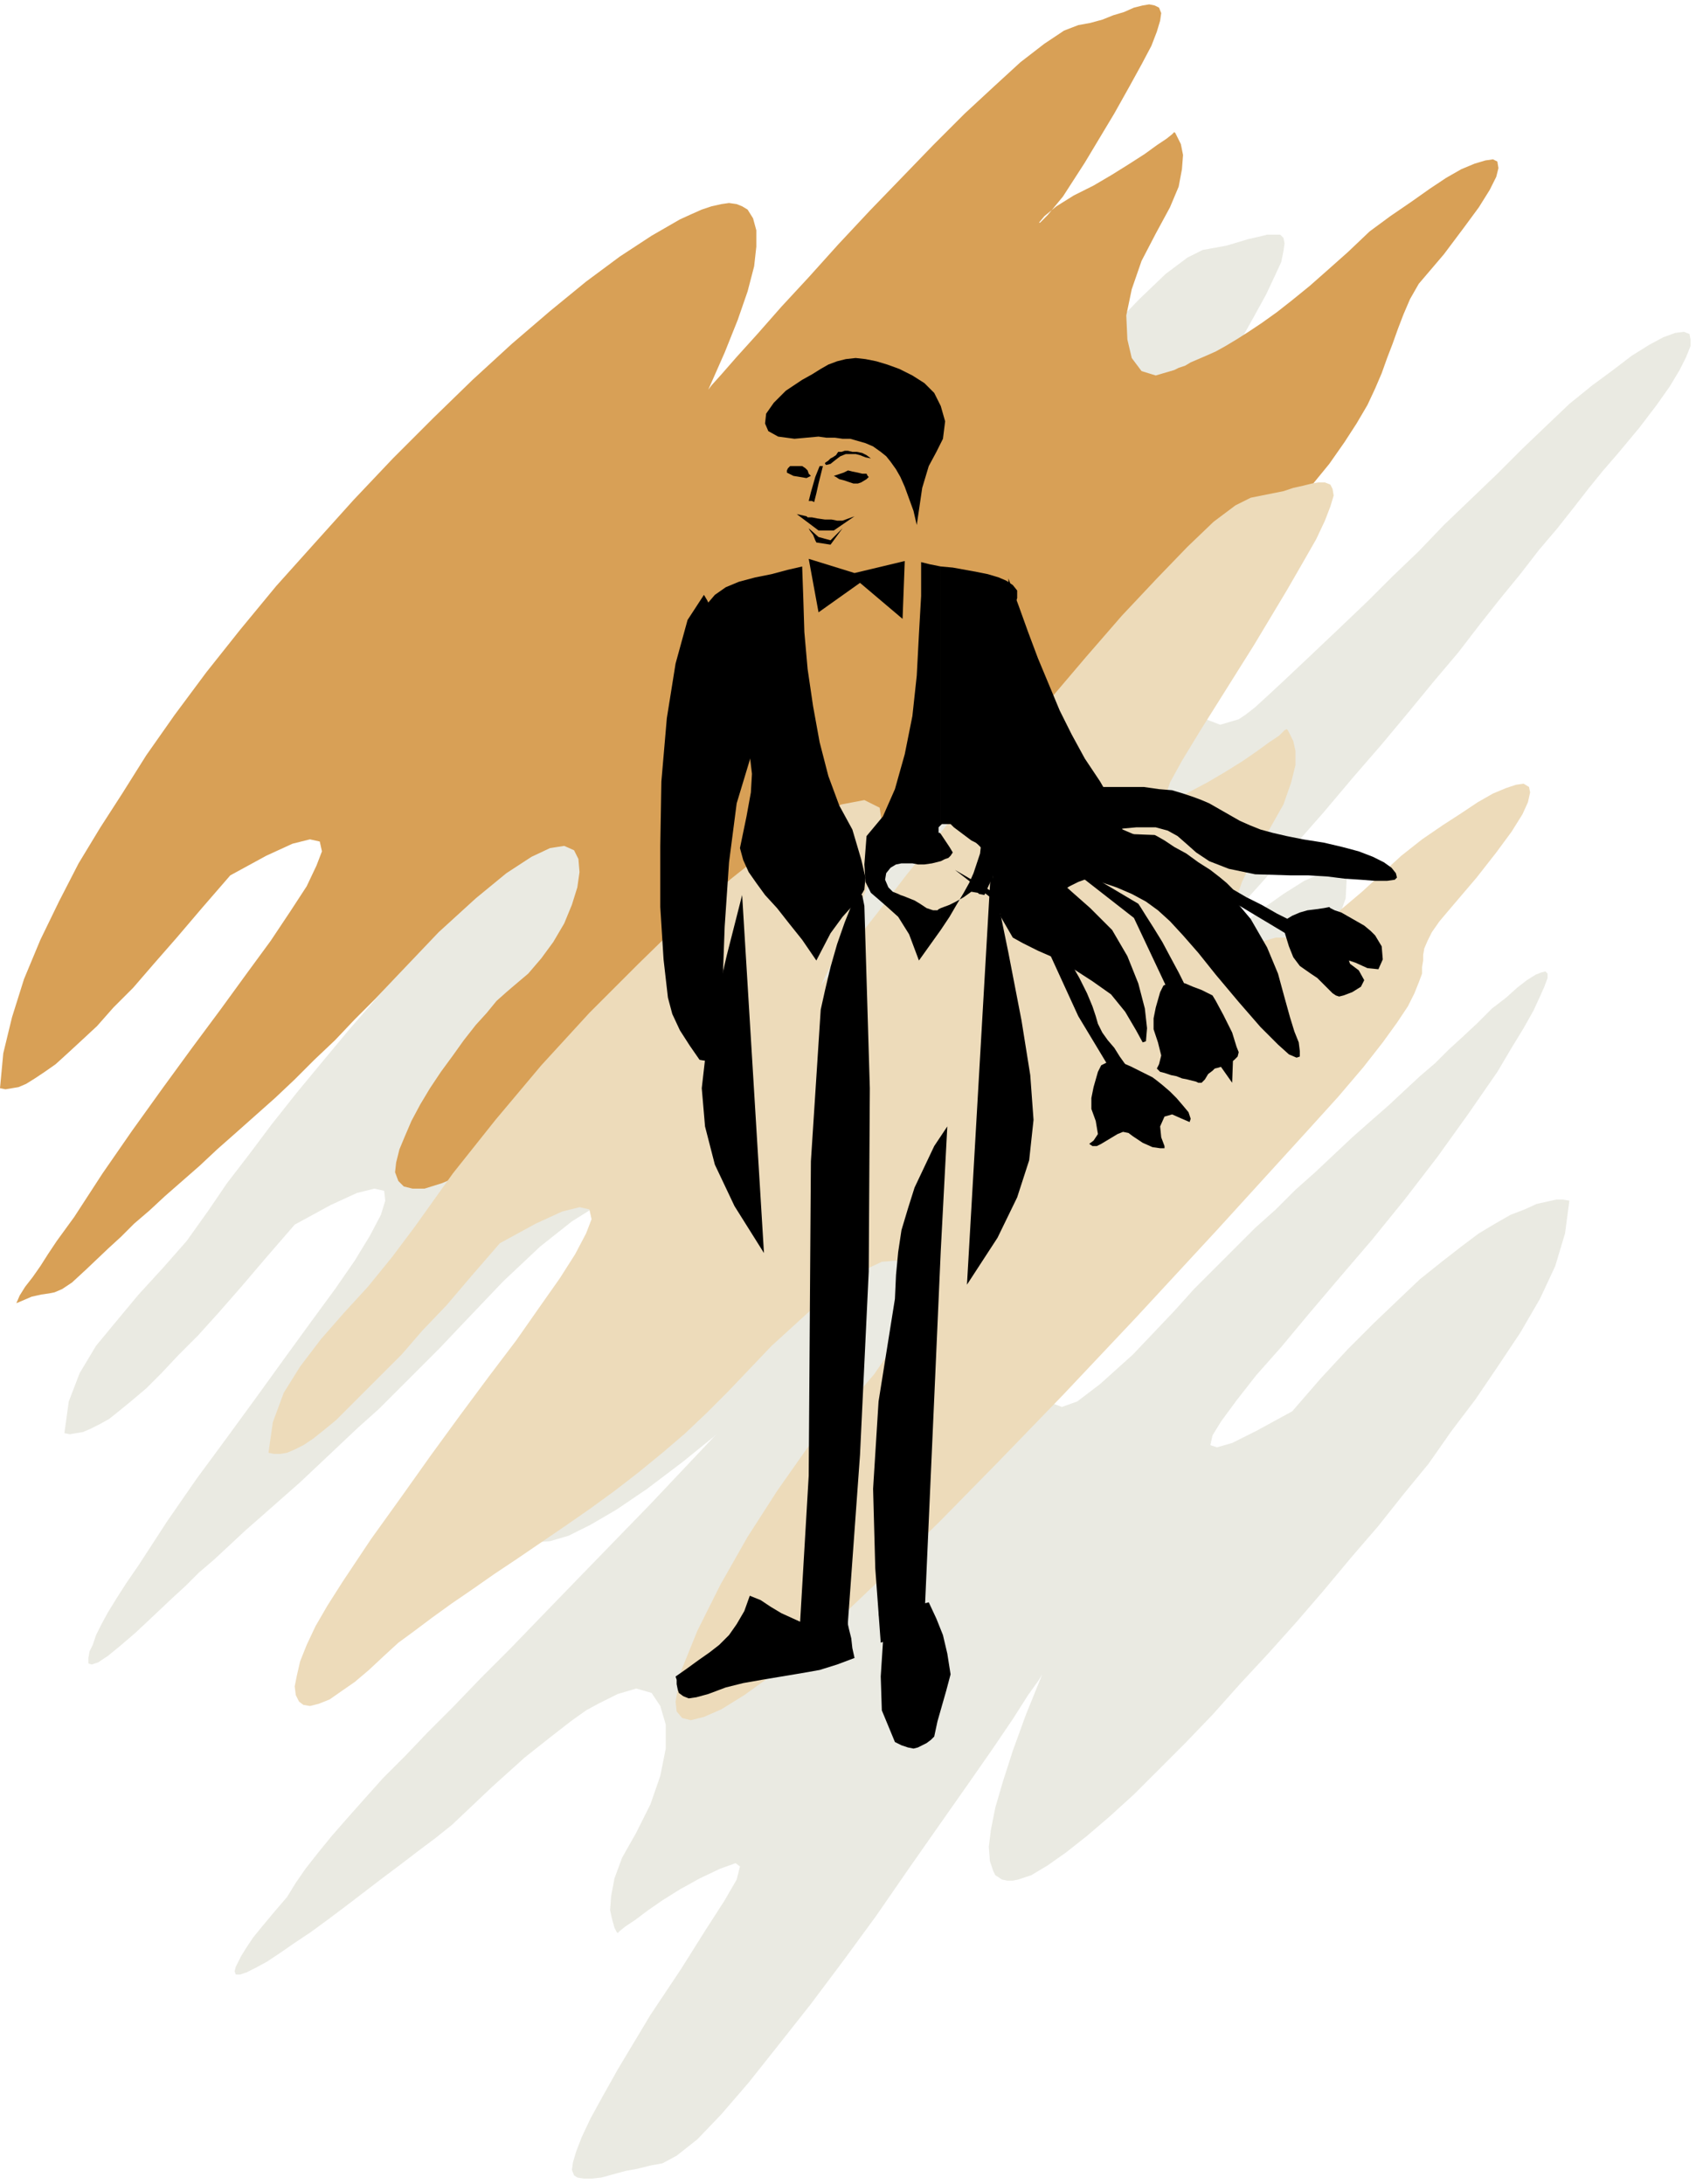
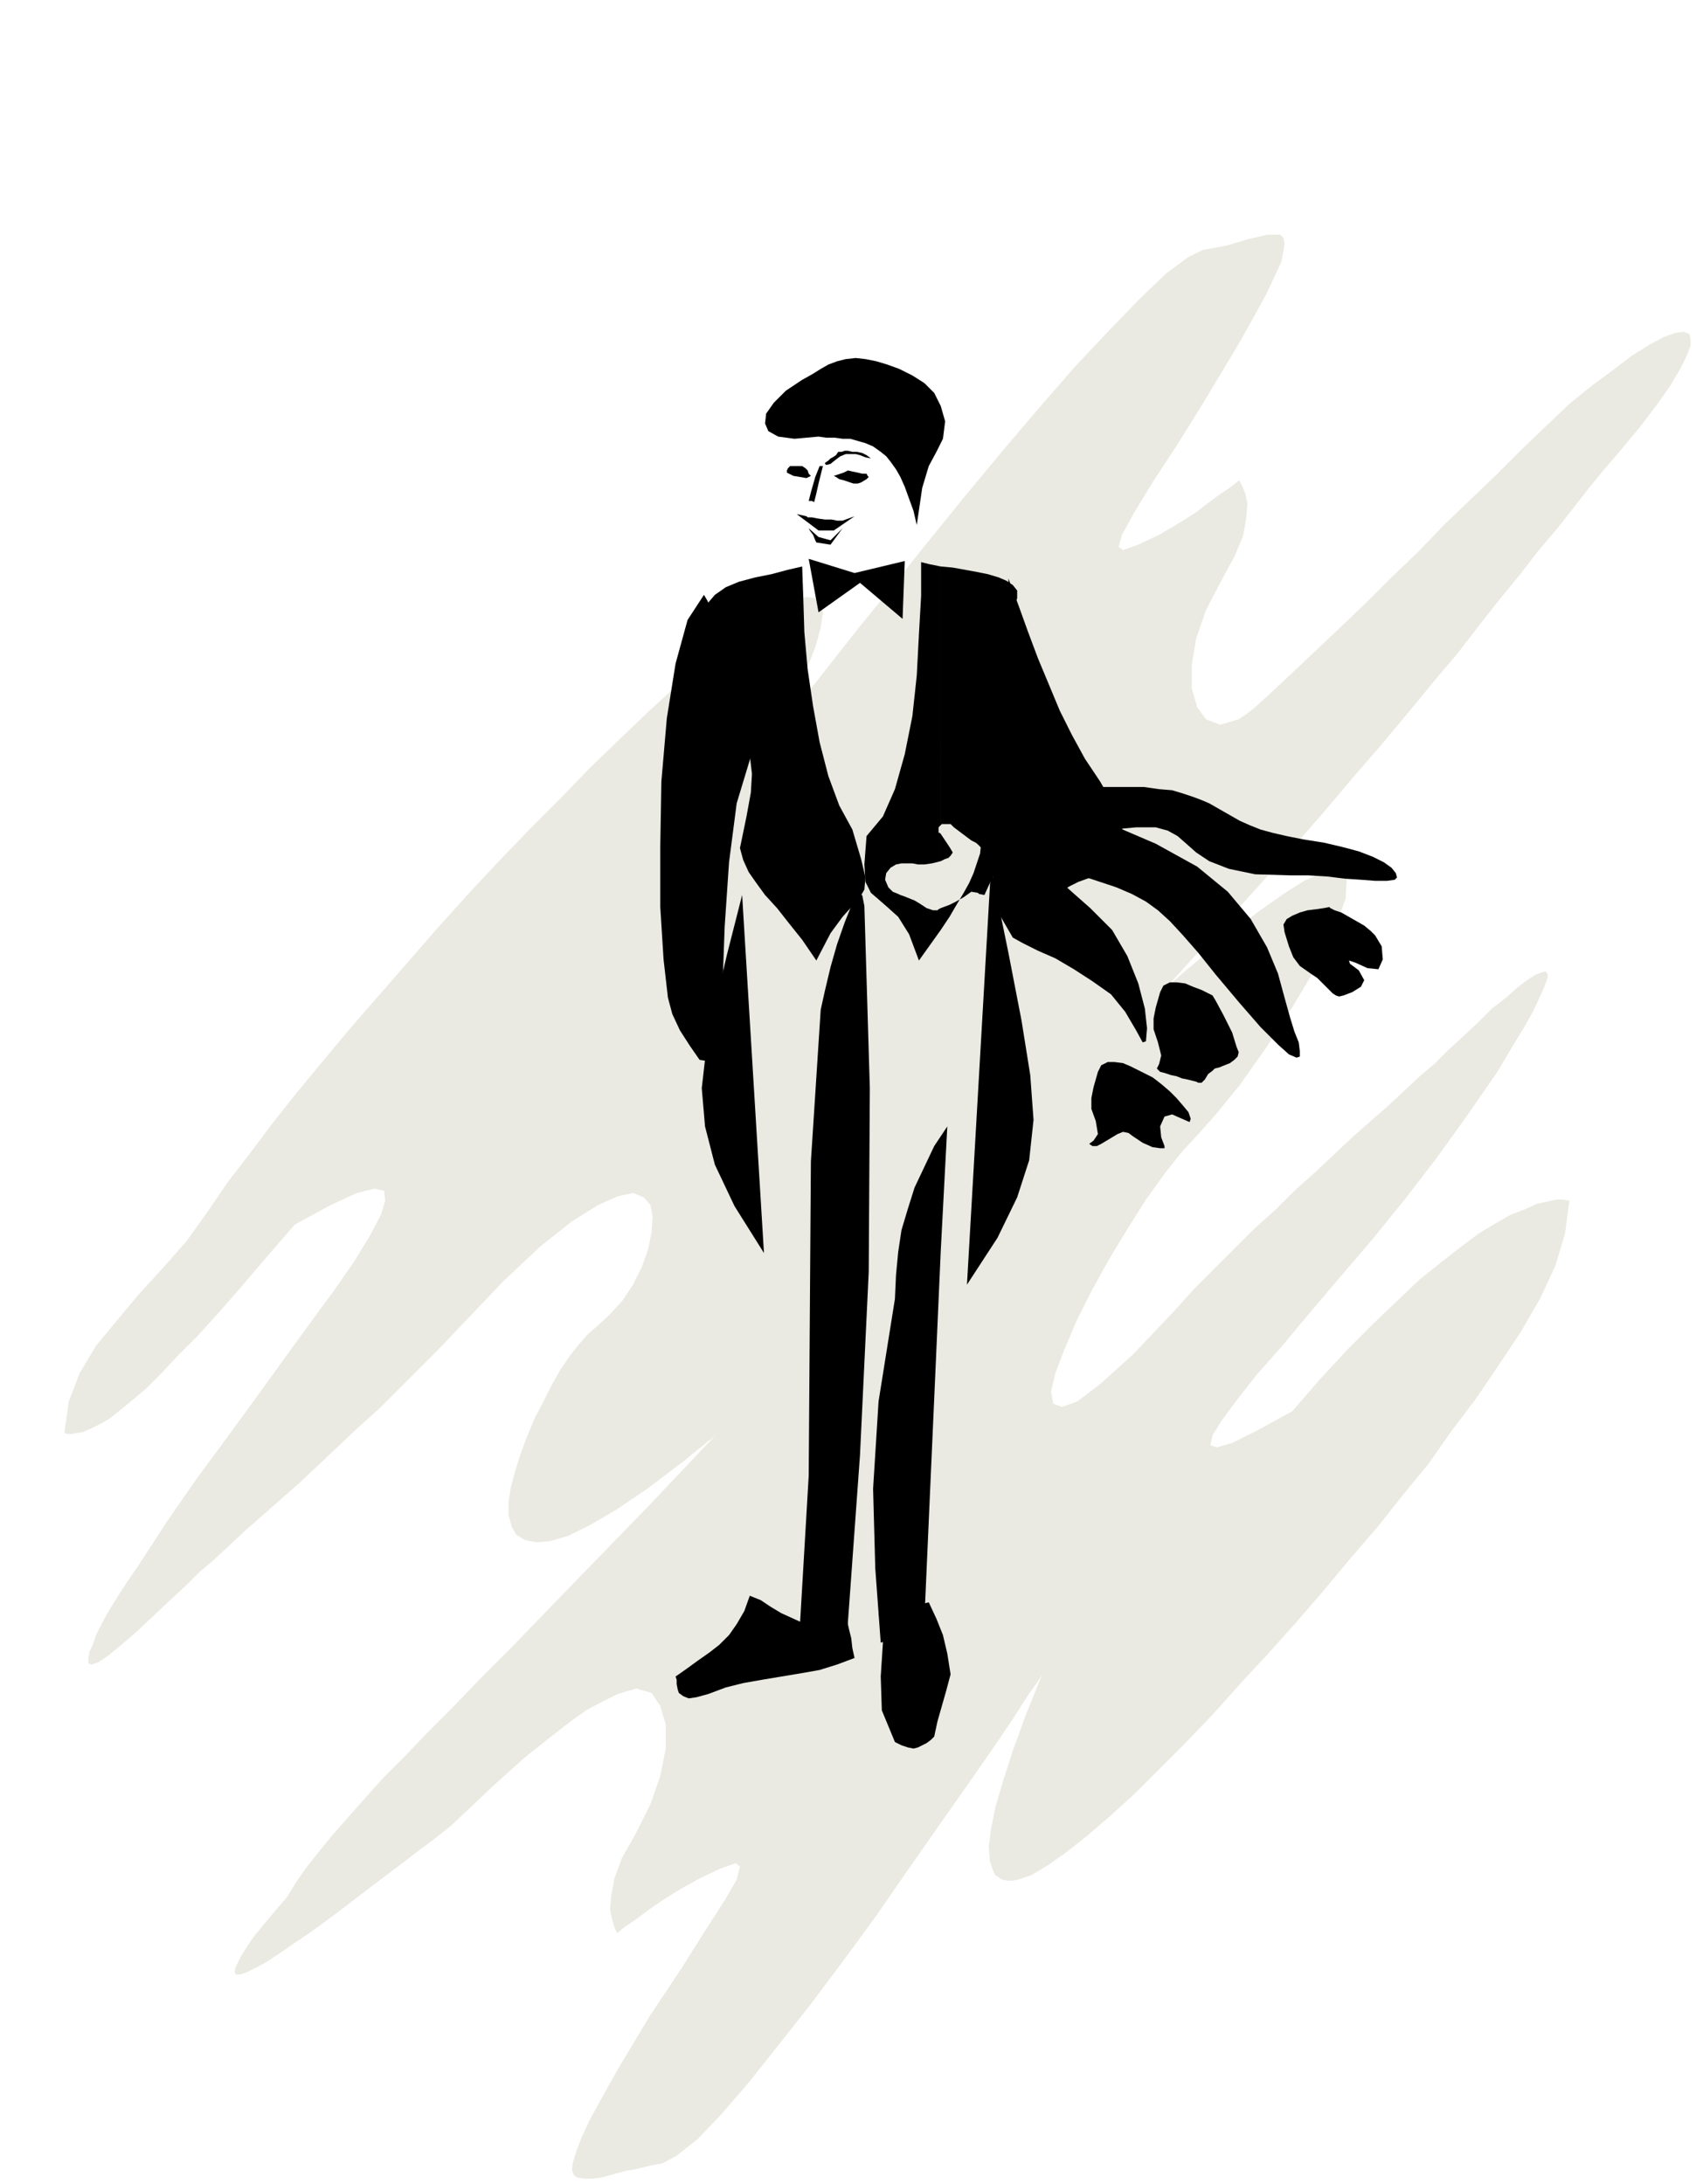
<svg xmlns="http://www.w3.org/2000/svg" fill-rule="evenodd" height="2.001in" preserveAspectRatio="none" stroke-linecap="round" viewBox="0 0 1554 2001" width="1.554in">
  <style>.pen1{stroke:none}.brush2{fill:#eaeae2}.brush5{fill:#000}</style>
  <path class="pen1 brush2" d="m1438 1100-4 30-9 30-14 30-18 31-20 30-21 31-22 29-21 30-23 28-23 29-25 29-25 30-25 29-26 29-26 28-25 28-25 26-24 24-23 23-22 20-21 18-19 15-17 12-15 9-6 2-6 2-5 1h-5l-5-1-3-2-3-2-2-4-3-9-1-13 2-16 4-20 7-24 9-28 12-33 15-37-3 5-10 14-14 22-19 28-23 33-26 37-28 40-29 42-30 41-30 40-30 38-27 34-25 29-22 23-19 15-13 7-11 2-12 3-11 2-11 3-11 3-9 1h-7l-6-1-3-2-2-5 1-7 3-10 5-13 8-17 11-20 14-25 30-50 28-42 22-35 18-28 11-19 3-12-4-3-14 5-19 9-18 10-16 10-13 9-12 9-9 6-5 4-2 2-1-1-2-4-2-7-2-9 1-13 3-16 7-19 13-23 13-26 9-26 5-25v-22l-5-17-8-12-14-4-17 5-8 4-10 5-11 6-14 10-18 14-24 19-30 27-37 35-15 12-16 12-17 13-16 12-17 13-17 13-16 12-15 11-15 10-13 9-12 8-11 6-8 4-6 2h-4l-1-3 1-4 2-4 3-6 5-8 6-9 9-11 10-12 12-14 8-13 9-13 11-14 13-16 14-16 16-18 17-19 20-20 21-22 23-23 25-26 27-27 29-30 31-32 33-34 35-36 86-91 78-81 72-73 64-65 57-56 52-49 45-42 40-35 34-28 29-23 24-17 19-12 16-7 11-2 8 1 4 5-1 19-10 28-17 35-22 37-24 37-24 34-22 27-16 18-14 15-16 20-18 25-17 27-17 28-16 29-14 28-11 26-8 21-4 17 2 11 8 3 14-5 21-16 30-27 38-40 18-20 19-19 19-19 18-18 19-17 18-18 18-16 17-16 17-16 17-15 16-14 15-14 14-13 14-12 12-12 12-11 15-14 13-13 13-10 10-9 9-7 8-5 5-2 4-1 2 2v4l-3 8-4 9-6 13-9 16-11 18-13 22-27 39-28 39-30 39-30 37-30 35-28 33-25 30-23 26-18 23-14 19-8 13-2 9 6 2 14-4 22-11 33-18 26-30 25-27 24-24 22-21 20-19 20-16 18-14 16-12 15-9 14-8 13-5 11-5 9-2 9-2h6l6 1z" />
  <path class="pen1 brush2" d="m59 1313 4-29 10-26 15-25 19-23 20-24 22-24 22-25 20-28 17-25 20-26 21-28 23-29 24-29 25-30 27-31 27-31 27-31 28-31 28-30 28-29 28-28 27-28 26-25 26-25 24-22 23-20 22-18 20-15 17-13 16-9 13-7 11-2 8 1 5 4 2 9-2 14-5 18-9 23-13 28-17 33 4-5 11-14 16-22 22-28 26-33 30-37 32-40 34-42 34-41 34-40 33-38 32-34 28-29 24-23 20-15 14-7 11-2 11-2 10-3 10-3 9-2 8-2h12l3 3 1 5-1 7-2 10-6 13-8 17-11 20-14 25-30 50-26 42-23 35-17 28-11 20-3 11 4 3 14-5 19-9 17-10 16-10 13-10 11-8 9-6 5-4 2-2 1 1 2 4 3 7 2 9-1 13-3 17-8 19-13 24-13 25-9 26-4 24v22l5 17 8 11 13 5 17-5 6-4 9-7 12-11 14-13 17-16 19-18 20-19 22-21 22-22 24-23 23-24 24-23 24-23 23-23 23-22 21-20 21-17 19-14 17-13 16-10 13-7 11-4 8-1 5 2 1 5v6l-4 10-6 12-9 15-12 17-16 21-20 24-13 15-13 16-14 18-15 19-17 20-17 22-18 22-19 24-20 26-22 26-23 28-25 30-26 30-27 32-29 33-31 35-82 90-76 82-70 73-63 65-58 57-52 50-47 43-42 37-37 30-33 25-28 19-24 14-20 10-17 5-13 1-10-2-8-5-4-7-3-11v-12l2-13 4-15 5-16 6-16 7-17 8-15 8-16 8-14 9-13 8-10 8-9 7-6 12-11 12-13 10-15 8-16 6-17 3-15 1-14-2-11-6-7-10-4-14 3-18 8-24 15-29 23-34 32-40 42-18 19-19 19-19 19-18 18-19 17-18 17-18 17-17 16-17 15-17 15-16 14-15 14-14 13-14 12-12 12-12 11-18 17-16 15-14 12-11 9-9 6-6 2-3-1v-5l1-6 3-6 3-9 5-10 6-11 8-13 9-14 11-16 26-40 27-39 28-38 27-37 26-36 24-33 22-30 18-26 14-23 10-19 4-13-1-9-9-2-16 4-24 11-33 18-26 30-23 27-21 24-19 21-18 18-15 16-14 14-13 11-11 9-10 8-9 5-8 4-7 3-6 1-6 1-5-1z" />
-   <path class="pen1" style="fill:#d8a056" d="m0 997 3-32 8-33 11-35 15-36 17-35 18-35 20-33 20-31 22-35 26-37 29-39 31-39 33-40 35-39 36-40 36-38 37-37 36-35 36-33 35-30 33-27 31-23 29-19 26-15 11-5 9-4 9-3 9-2 7-1 7 1 5 2 5 3 5 8 3 11v15l-2 18-6 23-9 26-12 30-15 34 3-4 9-10 14-16 19-21 22-25 25-27 27-30 29-31 29-30 29-30 29-29 27-25 24-22 22-17 18-12 13-5 11-2 11-3 10-4 10-3 9-4 8-2 6-1 5 1 4 2 2 5-1 7-3 10-5 13-9 17-11 20-14 25-27 45-20 31-14 17-7 7h-1l5-6 11-9 16-10 18-9 17-10 16-10 14-9 11-8 9-6 5-4 2-2 1 1 2 4 3 6 2 10-1 13-3 16-8 19-13 24-13 25-9 26-5 24 1 22 4 17 9 12 13 4 17-5 4-2 6-2 5-3 7-3 7-3 9-4 9-5 10-6 11-7 12-8 14-10 14-11 16-13 17-15 18-16 20-19 19-14 19-13 17-12 15-10 14-8 12-5 10-3 7-1 4 2 1 6-2 8-6 12-10 16-14 19-18 24-23 27-8 14-6 14-5 13-5 14-5 13-5 14-6 14-7 15-10 17-11 17-14 20-18 22-22 23-25 27-30 29-36 32-92 80-84 73-77 65-70 58-63 50-57 45-50 38-45 32-38 27-34 21-29 17-24 12-19 8-16 5h-11l-8-2-5-5-3-8 1-9 3-12 5-12 6-14 8-15 9-15 10-15 11-15 10-14 11-14 10-11 9-11 9-8 7-6 13-11 12-14 11-15 10-17 7-17 5-16 2-14-1-12-4-8-9-4-13 2-17 8-23 15-28 23-34 31-40 42-18 19-19 19-18 19-19 18-18 18-18 17-18 16-18 16-17 15-16 15-16 14-16 14-14 13-14 12-12 12-12 11-20 19-13 12-9 6-7 3-5 1-7 1-9 2-14 6 3-7 5-8 7-9 7-10 7-11 8-12 8-11 8-11 26-40 27-39 28-39 27-37 26-35 24-33 22-30 18-27 15-23 9-19 5-13-2-9-9-2-16 4-24 11-33 18-26 30-23 27-21 24-19 22-18 18-15 17-14 13-13 12-11 10-10 7-9 6-8 5-7 3-6 1-6 1-5-1z" />
-   <path class="pen1" style="fill:#eddbba" d="m246 1331 4-28 10-27 15-24 19-25 21-24 22-24 22-27 21-28 35-49 39-49 42-50 44-48 45-45 43-42 42-36 39-31 34-23 28-14 21-4 14 7 3 19-6 33-19 47-32 64 4-5 11-14 16-21 22-28 26-34 30-37 32-40 34-41 34-41 34-40 33-38 32-34 28-29 24-23 20-15 14-7 10-2 10-2 10-2 9-3 9-2 8-2 6-1h6l5 2 2 4 1 6-3 10-5 13-8 17-12 21-15 26-30 50-27 43-22 35-17 28-11 20-4 12 5 3 14-5 19-10 17-10 16-10 13-9 11-8 9-6 5-5 2-1 1 1 2 4 3 6 2 9v13l-4 16-7 20-13 23-14 25-11 23-7 20-3 17 1 13 6 7 11 1 16-5 7-2h13l8-1 13-6 19-13 26-22 36-33 19-15 19-13 17-11 15-10 14-8 12-5 9-3 7-1 5 3 1 5-2 9-5 11-10 16-14 19-18 23-23 27-11 13-7 10-4 8-3 7-1 6v5l-1 6v6l-3 8-4 10-6 12-10 15-13 18-18 23-23 27-29 32-82 90-74 80-67 71-60 62-53 54-47 46-41 39-36 31-30 25-25 18-21 13-16 7-12 3-8-2-5-6-1-9 5-28 15-37 21-42 25-44 27-42 26-37 22-29 16-16 13-11 12-14 11-16 9-17 7-17 5-16 2-14-1-12-5-8-8-4-13 1-17 8-23 15-27 23-34 31-40 42-19 19-20 19-21 18-22 18-22 17-22 16-23 16-22 15-22 15-21 14-20 14-19 13-18 13-16 12-15 11-12 11-15 14-13 11-13 9-10 7-10 4-8 2-6-1-4-3-3-6-1-8 2-10 3-13 6-15 8-17 11-19 14-22 26-39 28-39 27-38 27-37 26-35 25-33 21-30 19-27 14-22 10-19 5-13-2-9-9-2-16 4-24 11-33 18-26 30-23 27-22 23-19 22-18 18-16 16-14 14-12 12-11 9-10 8-9 6-8 4-7 3-6 1h-6l-5-1z" />
  <path class="pen1 brush5" d="m908 795-22 382 28-43 18-37 11-34 4-37-3-41-8-50-12-62-16-78zm-208 353-20-328-14 55-11 47-8 40-4 35 3 35 9 35 18 38 27 43zm-13 314-5 14-7 12-7 10-9 9-9 7-10 7-11 8-10 7 1 3v4l1 5 1 3 4 3 5 2 7-1 11-3 16-6 16-4 17-3 18-3 18-3 17-3 16-5 16-6-2-9-1-9-2-8-2-9-14 5-13 1-11-2-11-5-11-5-10-6-9-6-10-4zm133 134 6 3 6 2 5 1 4-1 4-2 4-2 4-3 3-3 3-14 4-14 4-14 4-15-3-19-4-17-6-15-7-15-8 2-6 1h-18l-6 2-8 4 4 28-2 31 1 31 12 29zM735 519l1 28 1 32 3 34 5 34 6 33 8 31 10 27 12 22 8 27 4 17-1 11-4 7-7 8-9 10-11 15-13 25-13-19-12-15-11-14-11-12-8-11-7-10-5-11-3-11 6-29 4-22 1-17-2-17-4-19-8-26-11-36-15-49v-10l6-7 10-7 12-5 15-4 15-3 15-4 13-3z" />
  <path class="pen1 brush5" d="m862 852 8-12 7-12 6-10 5-9 4-9 3-9 3-9 1-9-4-40-2-28-1-20 1-17 4-17 7-23 12-33 16-47v-7l-4-5-6-4-7-3-10-3-10-2-11-2-11-2-11-1v237l1-1h8l3 3 4 3 4 3 4 3 4 3 4 2 4 3 4 2h10l1 11-2 10-4 11-5 11-5-1-1-1-6-1-7 5-7 4-6 3-8 3v20zm0-63v-25l4 6 4 6 3 5-2 3-2 2-3 1-2 1-2 1zm-18-274v31l-2 35-2 38-4 37-7 35-9 32-11 25-15 18-2 26 1 16 5 10 7 6 8 7 10 9 10 16 9 24 5-7 5-7 5-7 5-7v-20l-2 1-1 1h-4l-6-2-6-4-5-3-5-2-5-2-3-1-2-1-5-2-4-4-3-7 1-6 4-5 5-3 5-1h10l5 1h6l7-1 8-2v-25l-1-1h-1v-5l1-1 1-1V519l-5-1-5-1-4-1-4-1zm24 517-12 18-9 19-9 19-6 19-6 20-3 20-2 21-1 22-15 94-5 80 2 73 5 68 5-2 5-3 5-2 5-3 5-2 5-3 5-3 5-3 5-113 5-112 5-113 6-114zM741 459l-2 1 2-1h3l2 1 2-8 2-9 2-8 2-8h-3l-4 10-4 14-2 8zm23-23 2 1 3 2 4 1 6 2 3 1h4l3-1 5-3 2-2-1-1-1-2h-4l-4-1-5-1-4-1-4 2-3 1-3 1-3 1zm-21 0-2-2-1-3-2-2-3-2h-11l-1 1-1 1-1 2v2l6 3 6 1 6 1 4-2zm16-14 2-2 2-1 3-2 2-3h3l3-1h3l4 1h4l5 1 4 2 4 3-5-1-5-2-4-1h-9l-5 2-4 3-5 4-4 1-1-1v-1l3-2zm-29 49 20 15h14l19-13-11 4h-5l-5-1h-6l-7-1-5-1h-4l-1-1-9-2z" />
  <path class="pen1 brush5" d="m741 484 9 8 11 3 11-11-11 15-13-2-1-2-2-5-3-4-1-2zm-31 186-22 23-13 43-7 54-4 59-2 55-3 44-6 25-12-2-9-13-9-14-7-15-4-15-4-35-3-48v-56l1-59 5-58 8-50 11-40 15-23 3 5 7 15 11 20 12 23 11 23 11 20 7 14 3 5zm214-140 9 24 9 25 9 24 10 24 10 24 11 22 12 22 14 21 15 26 6 20-1 16-7 11-10 9-12 6-11 4-8 4-8 5-10 6-11 5-11 5-10 4-9 1-7-2-4-6-1-19 4-9 2-7-11-13-18-19-11-15-4-12-1-12 1-11 2-13 1-14-3-18 3-6 6-14 10-21 11-25 10-24 8-23 5-16v-9zM750 400l7 1h8l7 1h7l7 2 7 2 7 3 7 5 5 4 4 5 5 7 4 7 4 9 4 11 4 11 3 13 5-34 6-20 7-13 6-12 2-16-4-14-6-12-9-9-11-7-12-6-11-4-10-3-10-2-9-1-9 1-8 2-8 3-7 4-8 5-9 5-15 10-11 11-7 10-1 9 3 7 9 5 15 2 22-2zm-17 1088 6 2 7 3 7 3 7 4 6 3 5 1 4-1 1-4 12-166 8-168 1-168-5-167-2-10h-4l-6 10-6 15-7 20-6 21-5 21-4 18-9 139-1 145-1 143-8 136zm50-963-42-13 9 49 38-27 39 33 2-53-46 11z" />
  <path class="pen1 brush5" d="m906 766 16-13 12-10 10-7 10-6 12-5 16-2 21-2h45l14 2 12 1 10 3 9 3 8 3 7 3 7 4 7 4 7 4 7 4 9 4 10 4 11 3 13 3 15 3 19 3 17 4 15 4 13 5 10 5 7 5 4 5 1 4-2 2-7 1h-11l-13-1-15-1-16-2-17-1h-16l-33-1-24-5-18-7-12-8-9-8-8-7-9-5-11-3h-18l-11 1-14 2-14 1-14 2-15 2-13 2-13 2-11 1h-17v-2l5-2 10-4 19-9 12-7 8-4 6-2 8 1 14 6 23 10 35 15 38 21 28 23 21 25 15 26 10 24 6 22 5 18 4 13 4 10 1 8v5l-3 1-7-3-10-9-16-16-20-23-21-25-16-20-14-16-12-13-11-10-11-8-13-7-14-6-15-5-15-5-11-3h-8l-4 2 2 6 10 9 17 15 20 20 14 24 10 25 6 23 2 18-1 12-3 1-6-11-10-17-13-16-17-12-17-11-17-10-16-7-14-7-9-5-11-19-7-32-3-29-1-13z" />
  <path class="pen1 brush5" d="m1218 831-5 1-7 1-8 1-7 2-7 3-5 3-3 5 1 7 4 13 4 10 6 8 10 7 6 4 4 4 4 4 3 3 3 3 3 2 3 1 4-1 8-3 8-5 3-6-5-9-8-6-1-3 6 2 11 5 10 1 4-9-1-12-6-10-4-4-6-5-7-4-7-4-7-4-6-2-4-2-1-1zm-107 81-4-2-6-3-8-3-7-3-8-1h-6l-6 3-3 6-4 14-2 10v10l4 12 3 12-2 8-2 4 3 3 4 1 6 2 5 1 5 2 5 1 4 1 4 1 2 1h3l3-3 3-5 4-3 2-2 4-1 5-2 5-2 4-3 3-3 1-4-2-5-4-13-8-16-7-13-3-5zm-57 74-4-2-6-3-8-4-7-3-8-1h-6l-6 3-3 6-4 14-2 10v10l4 11 2 12-4 6-4 3 3 2h4l4-2 5-3 5-3 5-3 5-2 5 1 4 3 9 6 9 4 7 1h4v-2l-3-8-1-10 4-9 7-2 9 4 7 3 1-3-2-6-5-6-6-7-6-6-7-6-5-4-4-3-2-1z" />
-   <path class="pen1 brush5" d="m1197 856 2-2-5-4-10-6-14-7-14-8-14-7-12-7-6-6-6-5-9-7-11-7-11-8-11-6-9-6-7-4-2-1-81-3 84 13 50 40 70 42 16-1zm-67 108v-7l-3-6-6-7-8-6-8-6-8-7-5-6-3-7-3-9-6-12-7-13-8-15-8-13-7-11-5-8-2-3-86-51 82 64 33 70 57 81 1-28zm-94 26-2-7-3-8-5-7-5-8-6-7-5-7-4-8-2-7-3-9-5-12-7-14-8-14-8-13-7-12-5-8-2-3-84-49 80 62 33 72 50 83-2-24z" />
</svg>